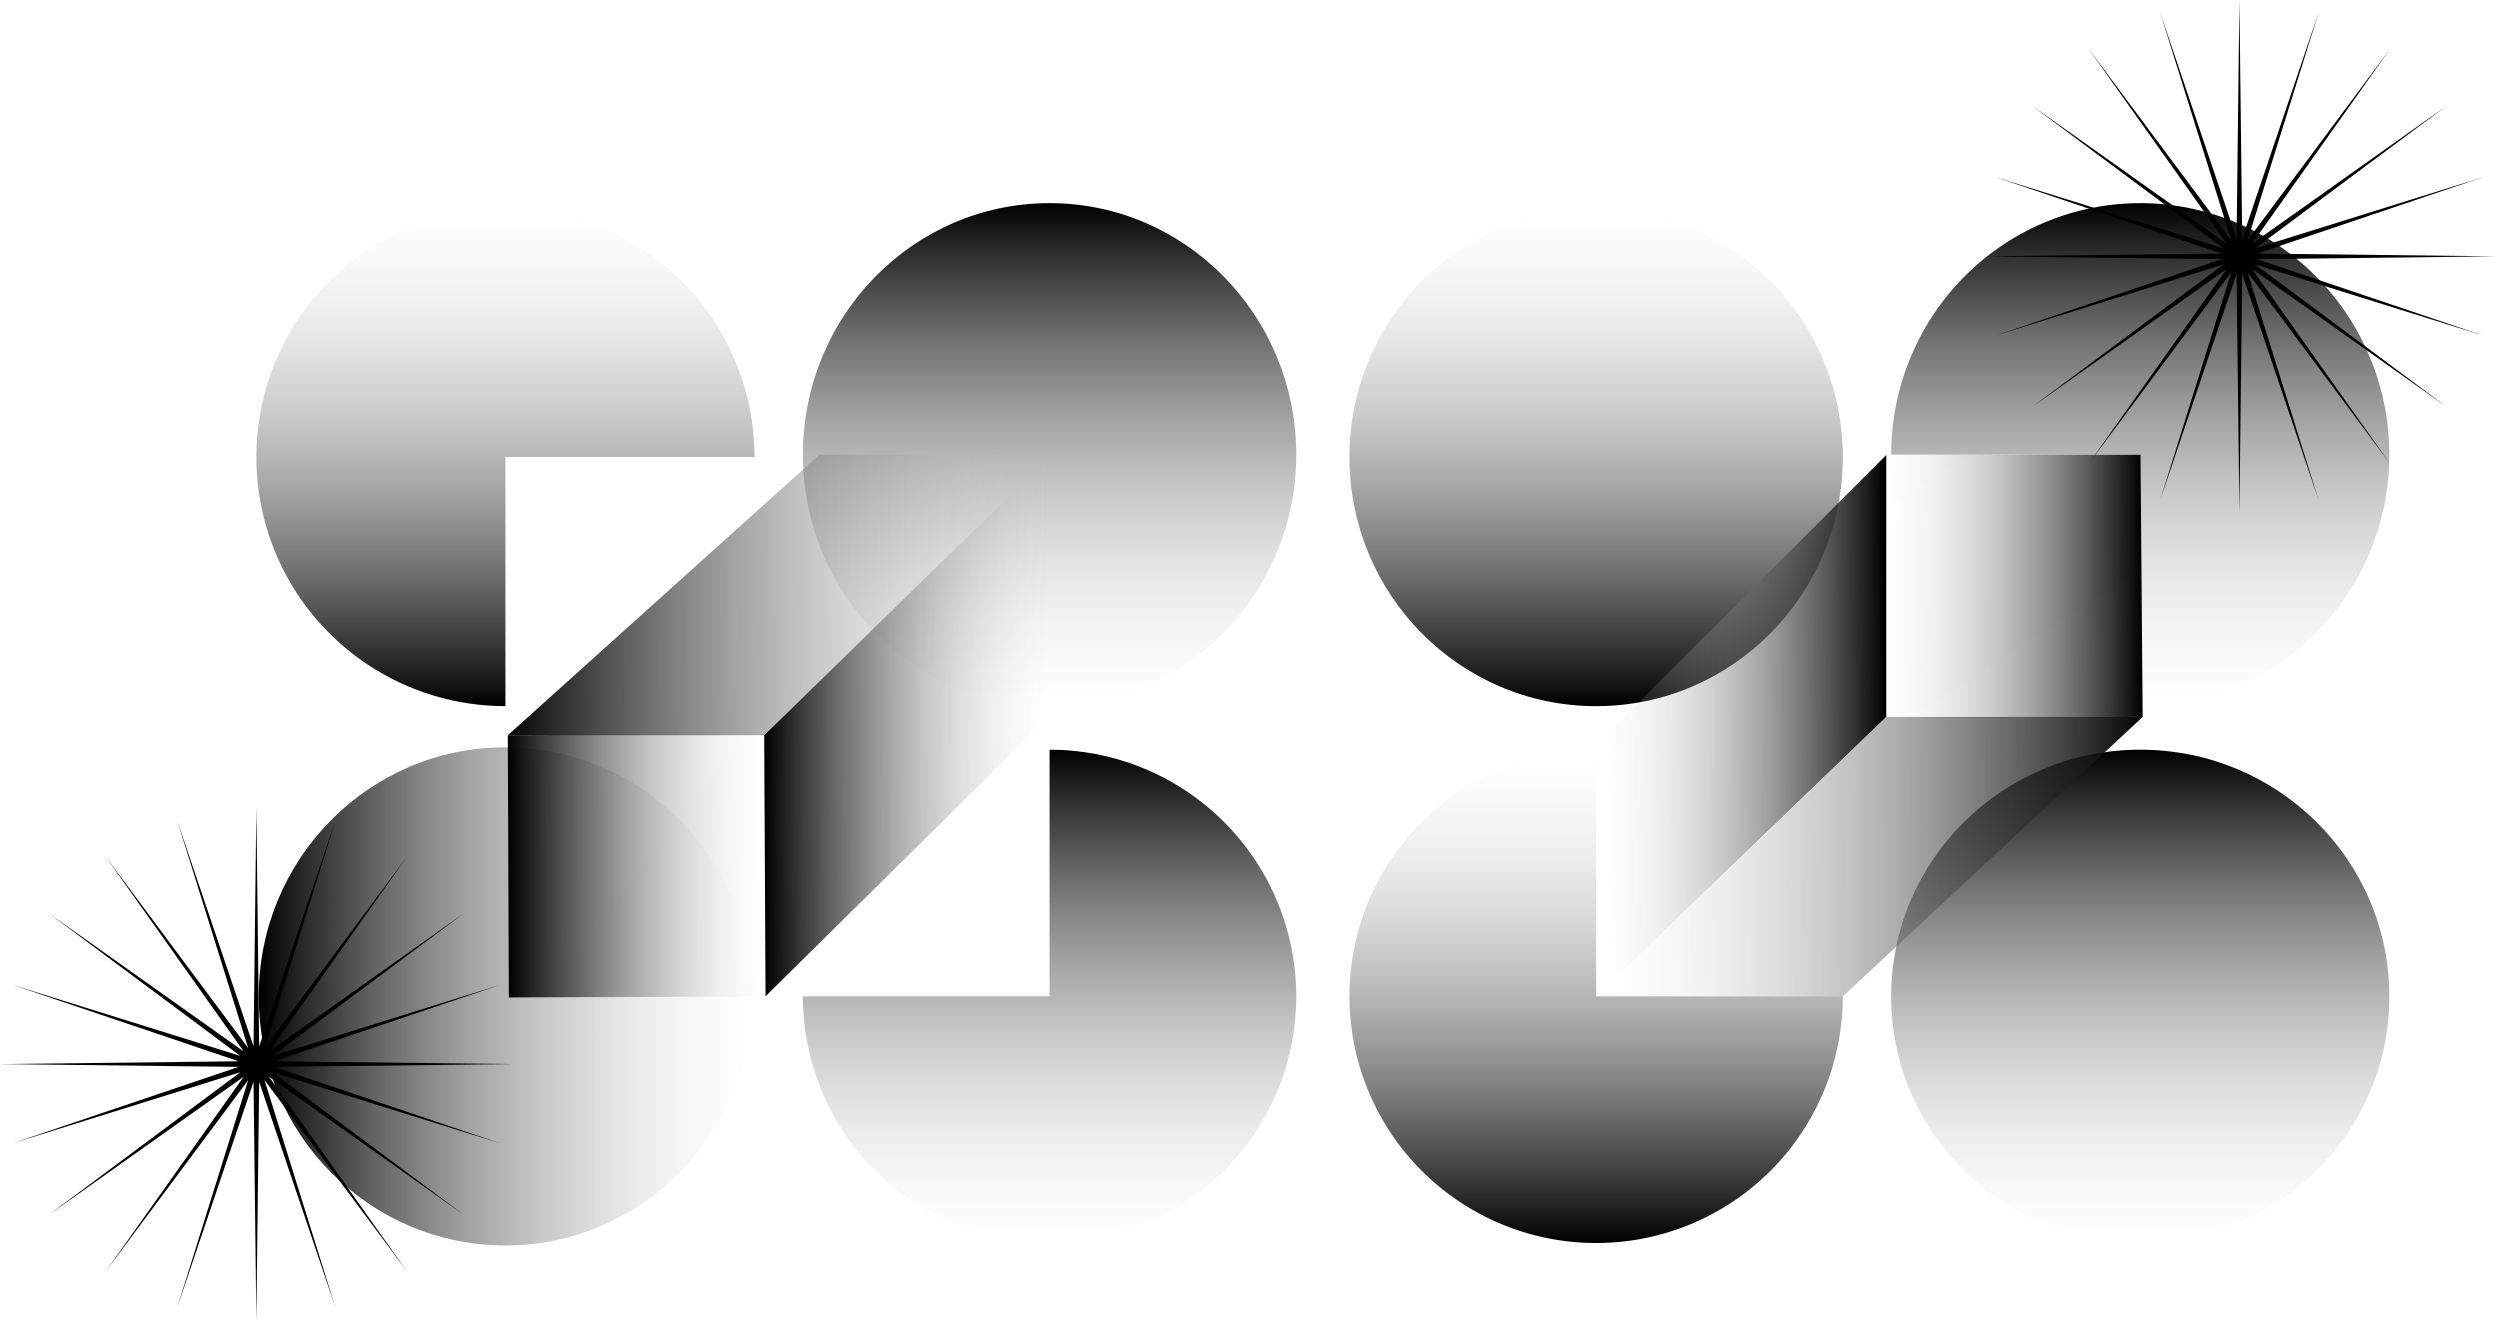
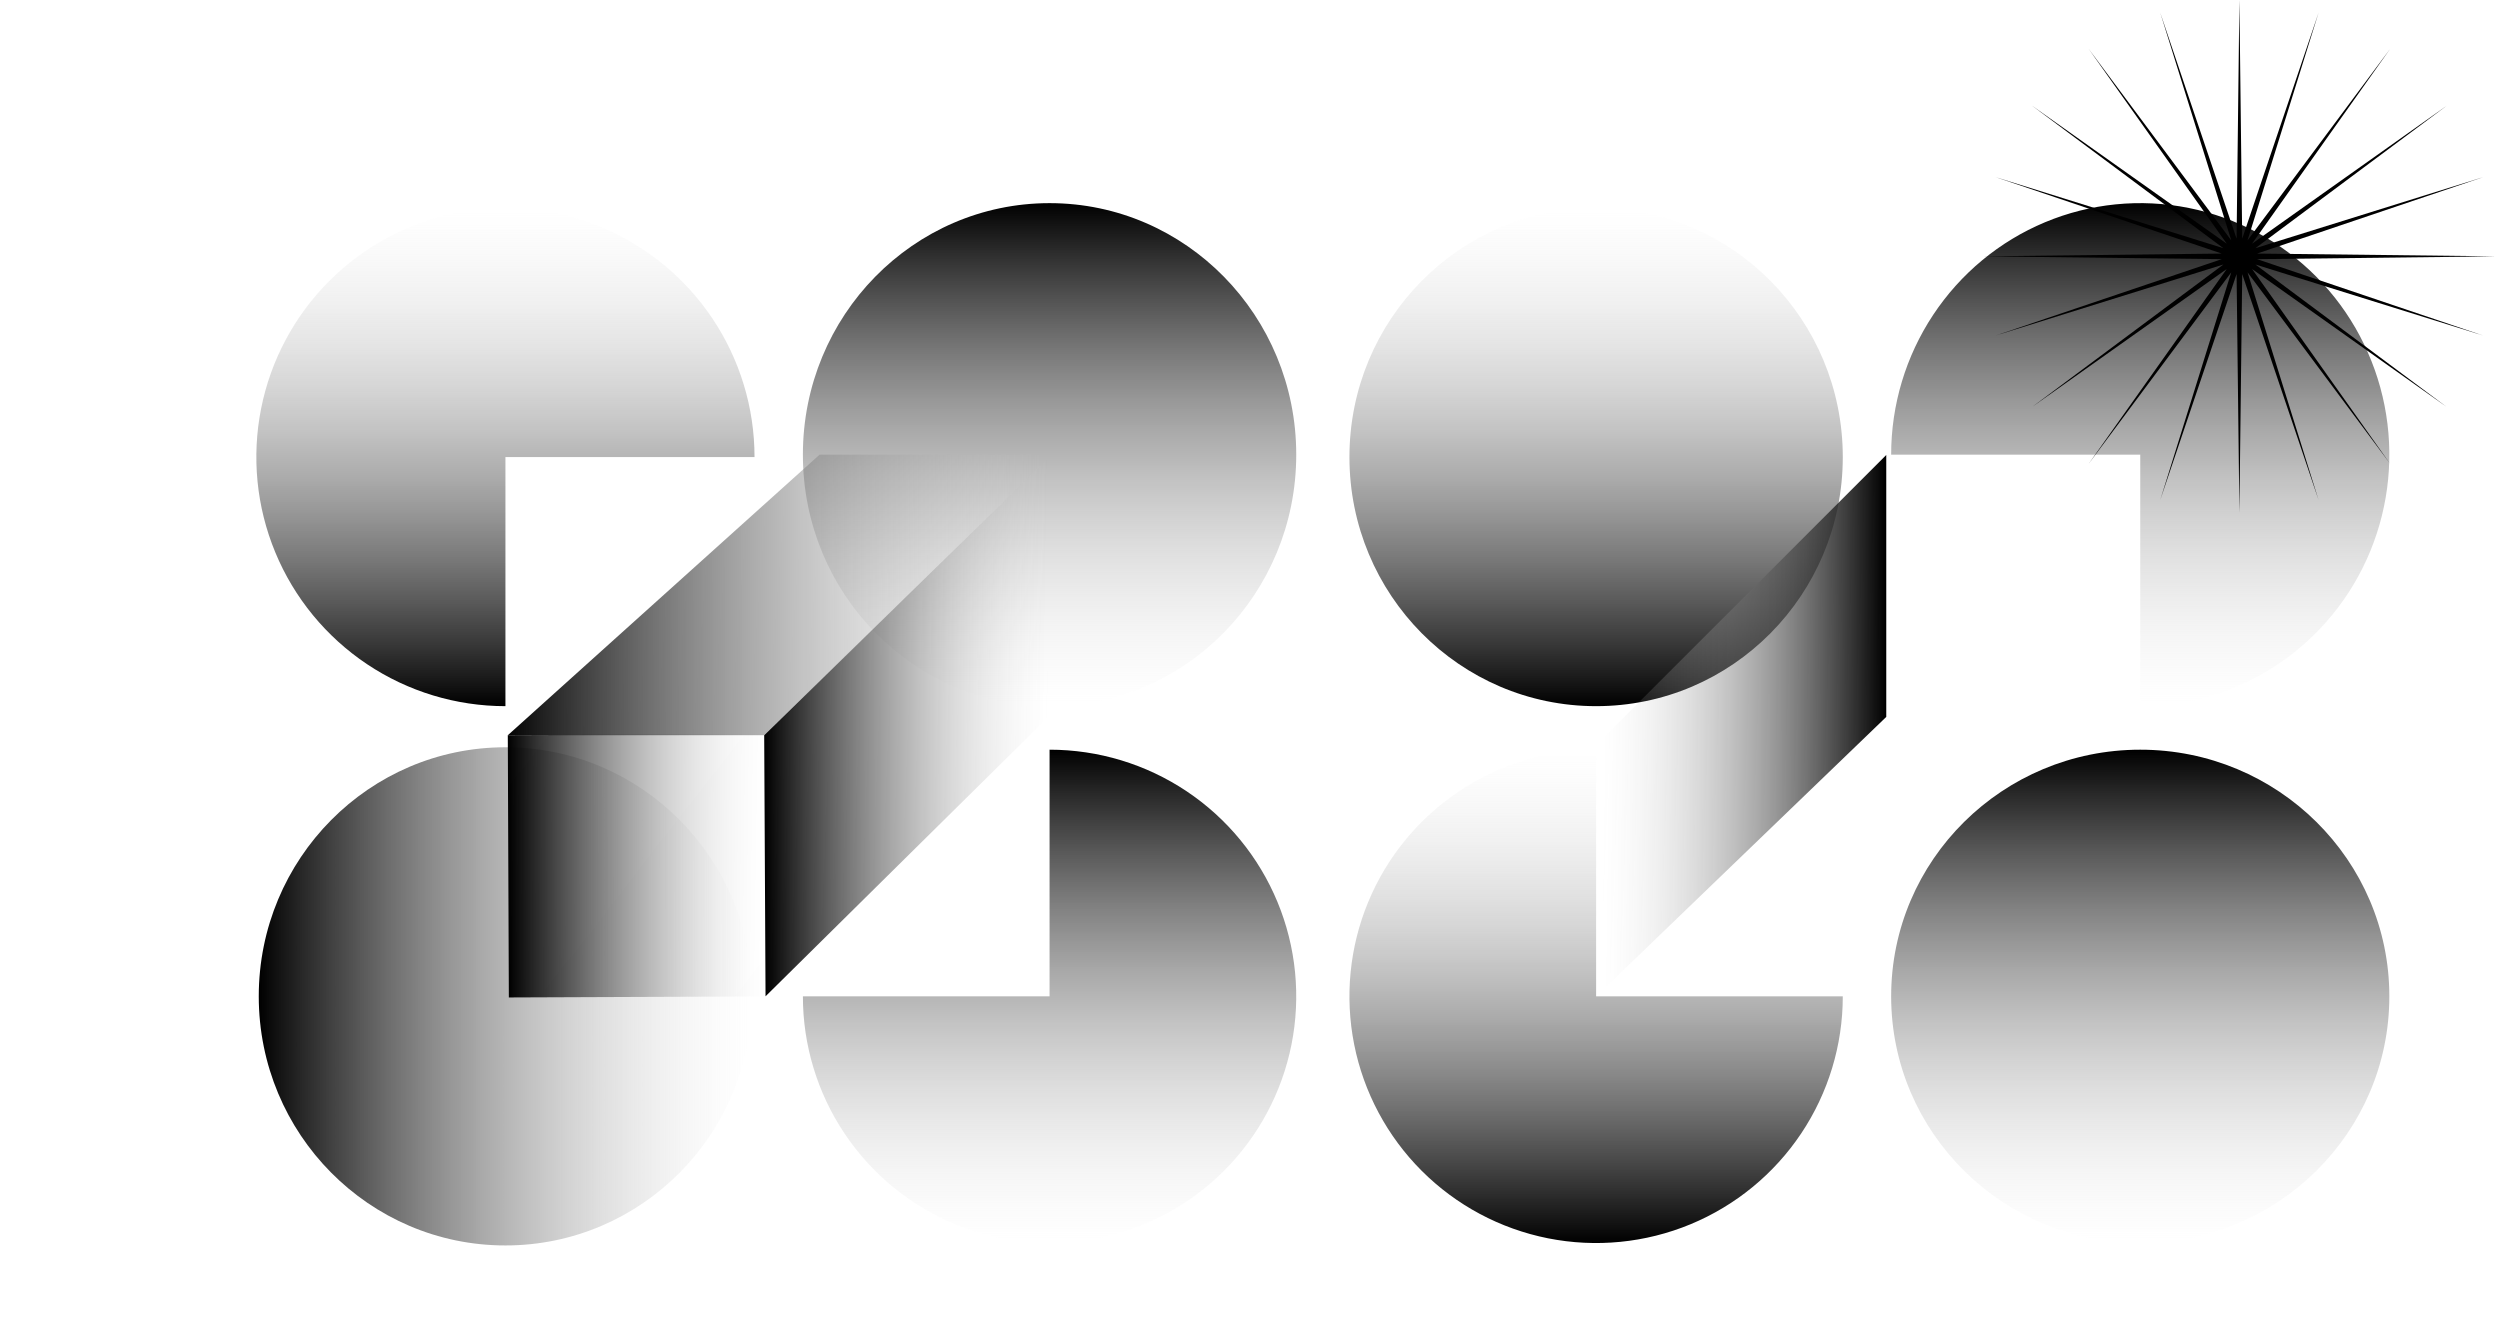
<svg xmlns="http://www.w3.org/2000/svg" width="568" height="300" viewBox="0 0 568 300" fill="none">
  <ellipse cx="56.044" cy="57.143" rx="56.044" ry="57.143" transform="matrix(-1 0 0 1 294.505 46.154)" fill="url(#paint0_linear_125_529)" />
  <path d="M171.429 103.846C171.429 92.653 168.109 81.712 161.891 72.405C155.672 63.098 146.834 55.844 136.492 51.561C126.151 47.277 114.772 46.157 103.794 48.34C92.816 50.524 82.732 55.914 74.818 63.829C66.903 71.743 61.513 81.828 59.329 92.805C57.145 103.784 58.266 115.163 62.55 125.504C66.833 135.845 74.087 144.683 83.394 150.902C92.7 157.121 103.642 160.44 114.835 160.44L114.835 103.846L171.429 103.846Z" fill="url(#paint1_linear_125_529)" />
  <ellipse cx="56.593" cy="56.044" rx="56.593" ry="56.044" transform="matrix(-4.37114e-08 1 1 4.37114e-08 58.791 169.78)" fill="url(#paint2_linear_125_529)" />
  <path d="M182.418 226.374C182.418 237.458 185.704 248.293 191.863 257.51C198.021 266.726 206.774 273.91 217.014 278.151C227.255 282.393 238.524 283.503 249.395 281.341C260.267 279.178 270.253 273.84 278.091 266.003C285.928 258.165 291.266 248.179 293.429 237.307C295.591 226.436 294.481 215.167 290.239 204.926C285.998 194.686 278.814 185.933 269.598 179.775C260.382 173.616 249.546 170.33 238.462 170.33L238.462 226.374L182.418 226.374Z" fill="url(#paint3_linear_125_529)" />
  <path d="M429.67 103.297C429.67 91.995 432.989 80.947 439.208 71.55C445.427 62.153 454.265 54.829 464.606 50.504C474.947 46.178 486.326 45.047 497.305 47.252C508.283 49.457 518.367 54.899 526.281 62.891C534.196 70.882 539.586 81.064 541.77 92.149C543.953 103.233 542.833 114.723 538.549 125.164C534.266 135.606 527.012 144.53 517.705 150.809C508.399 157.088 497.457 160.44 486.264 160.44V103.297L429.67 103.297Z" fill="url(#paint4_linear_125_529)" />
  <ellipse cx="362.637" cy="103.846" rx="56.044" ry="56.593" fill="url(#paint5_linear_125_529)" />
  <path d="M418.681 226.374C418.681 237.458 415.394 248.293 409.236 257.51C403.078 266.726 394.325 273.91 384.084 278.151C373.844 282.393 362.575 283.503 351.704 281.341C340.832 279.178 330.846 273.84 323.008 266.003C315.17 258.165 309.833 248.179 307.67 237.307C305.508 226.436 306.618 215.167 310.859 204.926C315.101 194.686 322.285 185.933 331.501 179.775C340.717 173.616 351.553 170.33 362.637 170.33V226.374L418.681 226.374Z" fill="url(#paint6_linear_125_529)" />
  <ellipse cx="486.264" cy="226.374" rx="56.593" ry="56.044" transform="rotate(180 486.264 226.374)" fill="url(#paint7_linear_125_529)" />
  <path d="M508.791 0L509.429 54.215L526.789 2.851L510.642 54.609L543.025 11.123L511.674 55.359L555.91 24.008L512.424 56.391L564.182 40.244L512.818 57.604L567.033 58.242L512.818 58.88L564.182 76.239L512.424 60.093L555.91 92.475L511.674 61.125L543.025 105.36L510.642 61.874L526.789 113.633L509.429 62.269L508.791 116.484L508.153 62.269L490.793 113.633L506.94 61.874L474.558 105.36L505.908 61.125L461.673 92.475L505.159 60.093L453.4 76.239L504.764 58.88L450.549 58.242L504.764 57.604L453.4 40.244L505.159 56.391L461.673 24.008L505.908 55.359L474.558 11.123L506.94 54.609L490.793 2.851L508.153 54.215L508.791 0Z" fill="black" />
-   <path d="M58.242 183.517L58.88 237.732L76.239 186.367L60.093 238.126L92.475 194.64L61.125 238.876L105.36 207.525L61.874 239.907L113.633 223.761L62.269 241.121L116.484 241.758L62.269 242.396L113.633 259.756L61.874 243.609L105.36 275.992L61.125 244.641L92.475 288.877L60.093 245.391L76.239 297.15L58.88 245.785L58.242 300L57.604 245.785L40.244 297.15L56.391 245.391L24.008 288.877L55.359 244.641L11.123 275.992L54.609 243.609L2.851 259.756L54.215 242.396L0 241.758L54.215 241.121L2.851 223.761L54.609 239.907L11.123 207.525L55.359 238.876L24.008 194.64L56.391 238.126L40.244 186.367L57.604 237.732L58.242 183.517Z" fill="black" />
  <rect width="59.585" height="58.235" transform="matrix(0.004 1 1 -0.004 115.371 167.036)" fill="url(#paint8_linear_125_529)" />
  <path d="M173.626 167.034L173.931 226.36L240.11 160.98L239.551 102.748L173.626 167.034Z" fill="url(#paint9_linear_125_529)" />
  <path d="M186.206 103.298L115.384 167.035L173.626 167.035L205.353 136.261L239.012 103.298L186.206 103.298Z" fill="url(#paint10_linear_125_529)" />
-   <path d="M486.814 162.881L486.328 103.315L428.444 103.315L428.712 163.142L486.814 162.881Z" fill="url(#paint11_linear_125_529)" />
  <path d="M428.559 162.883L428.559 103.372L364.282 167.63L362.637 226.374L428.559 162.883Z" fill="url(#paint12_linear_125_529)" />
-   <path d="M418.681 226.378L486.816 162.883L428.559 162.883L396.831 193.657L362.637 226.375L418.681 226.378Z" fill="url(#paint13_linear_125_529)" />
  <defs>
    <linearGradient id="paint0_linear_125_529" x1="56.044" y1="0" x2="56.044" y2="114.286" gradientUnits="userSpaceOnUse">
      <stop />
      <stop offset="1" stop-color="#D9D9D9" stop-opacity="0" />
    </linearGradient>
    <linearGradient id="paint1_linear_125_529" x1="114.835" y1="47.253" x2="114.835" y2="160.44" gradientUnits="userSpaceOnUse">
      <stop stop-color="#D9D9D9" stop-opacity="0" />
      <stop offset="1" />
    </linearGradient>
    <linearGradient id="paint2_linear_125_529" x1="56.593" y1="0" x2="56.593" y2="112.088" gradientUnits="userSpaceOnUse">
      <stop />
      <stop offset="1" stop-color="#D9D9D9" stop-opacity="0" />
    </linearGradient>
    <linearGradient id="paint3_linear_125_529" x1="238.462" y1="282.417" x2="238.462" y2="170.33" gradientUnits="userSpaceOnUse">
      <stop stop-color="#D9D9D9" stop-opacity="0" />
      <stop offset="1" />
    </linearGradient>
    <linearGradient id="paint4_linear_125_529" x1="486.264" y1="46.154" x2="486.264" y2="160.44" gradientUnits="userSpaceOnUse">
      <stop />
      <stop offset="1" stop-color="#D9D9D9" stop-opacity="0" />
    </linearGradient>
    <linearGradient id="paint5_linear_125_529" x1="362.637" y1="47.253" x2="362.637" y2="160.44" gradientUnits="userSpaceOnUse">
      <stop stop-color="#D9D9D9" stop-opacity="0" />
      <stop offset="1" />
    </linearGradient>
    <linearGradient id="paint6_linear_125_529" x1="362.637" y1="282.417" x2="362.637" y2="170.33" gradientUnits="userSpaceOnUse">
      <stop />
      <stop offset="1" stop-color="#D9D9D9" stop-opacity="0" />
    </linearGradient>
    <linearGradient id="paint7_linear_125_529" x1="486.264" y1="170.33" x2="486.264" y2="282.417" gradientUnits="userSpaceOnUse">
      <stop stop-color="#D9D9D9" stop-opacity="0" />
      <stop offset="1" />
    </linearGradient>
    <linearGradient id="paint8_linear_125_529" x1="29.793" y1="0" x2="29.793" y2="58.235" gradientUnits="userSpaceOnUse">
      <stop />
      <stop offset="1" stop-color="#D9D9D9" stop-opacity="0" />
    </linearGradient>
    <linearGradient id="paint9_linear_125_529" x1="173.658" y1="165.523" x2="238.176" y2="165.234" gradientUnits="userSpaceOnUse">
      <stop />
      <stop offset="1" stop-color="#D9D9D9" stop-opacity="0" />
    </linearGradient>
    <linearGradient id="paint10_linear_125_529" x1="114.422" y1="136.67" x2="236.962" y2="136.12" gradientUnits="userSpaceOnUse">
      <stop />
      <stop offset="1" stop-color="#D9D9D9" stop-opacity="0" />
    </linearGradient>
    <linearGradient id="paint11_linear_125_529" x1="486.679" y1="132.968" x2="428.578" y2="133.228" gradientUnits="userSpaceOnUse">
      <stop />
      <stop offset="1" stop-color="#D9D9D9" stop-opacity="0" />
    </linearGradient>
    <linearGradient id="paint12_linear_125_529" x1="428.526" y1="164.395" x2="364.009" y2="164.684" gradientUnits="userSpaceOnUse">
      <stop />
      <stop offset="1" stop-color="#D9D9D9" stop-opacity="0" />
    </linearGradient>
    <linearGradient id="paint13_linear_125_529" x1="487.763" y1="193.246" x2="365.223" y2="193.796" gradientUnits="userSpaceOnUse">
      <stop />
      <stop offset="1" stop-color="#D9D9D9" stop-opacity="0" />
    </linearGradient>
  </defs>
</svg>